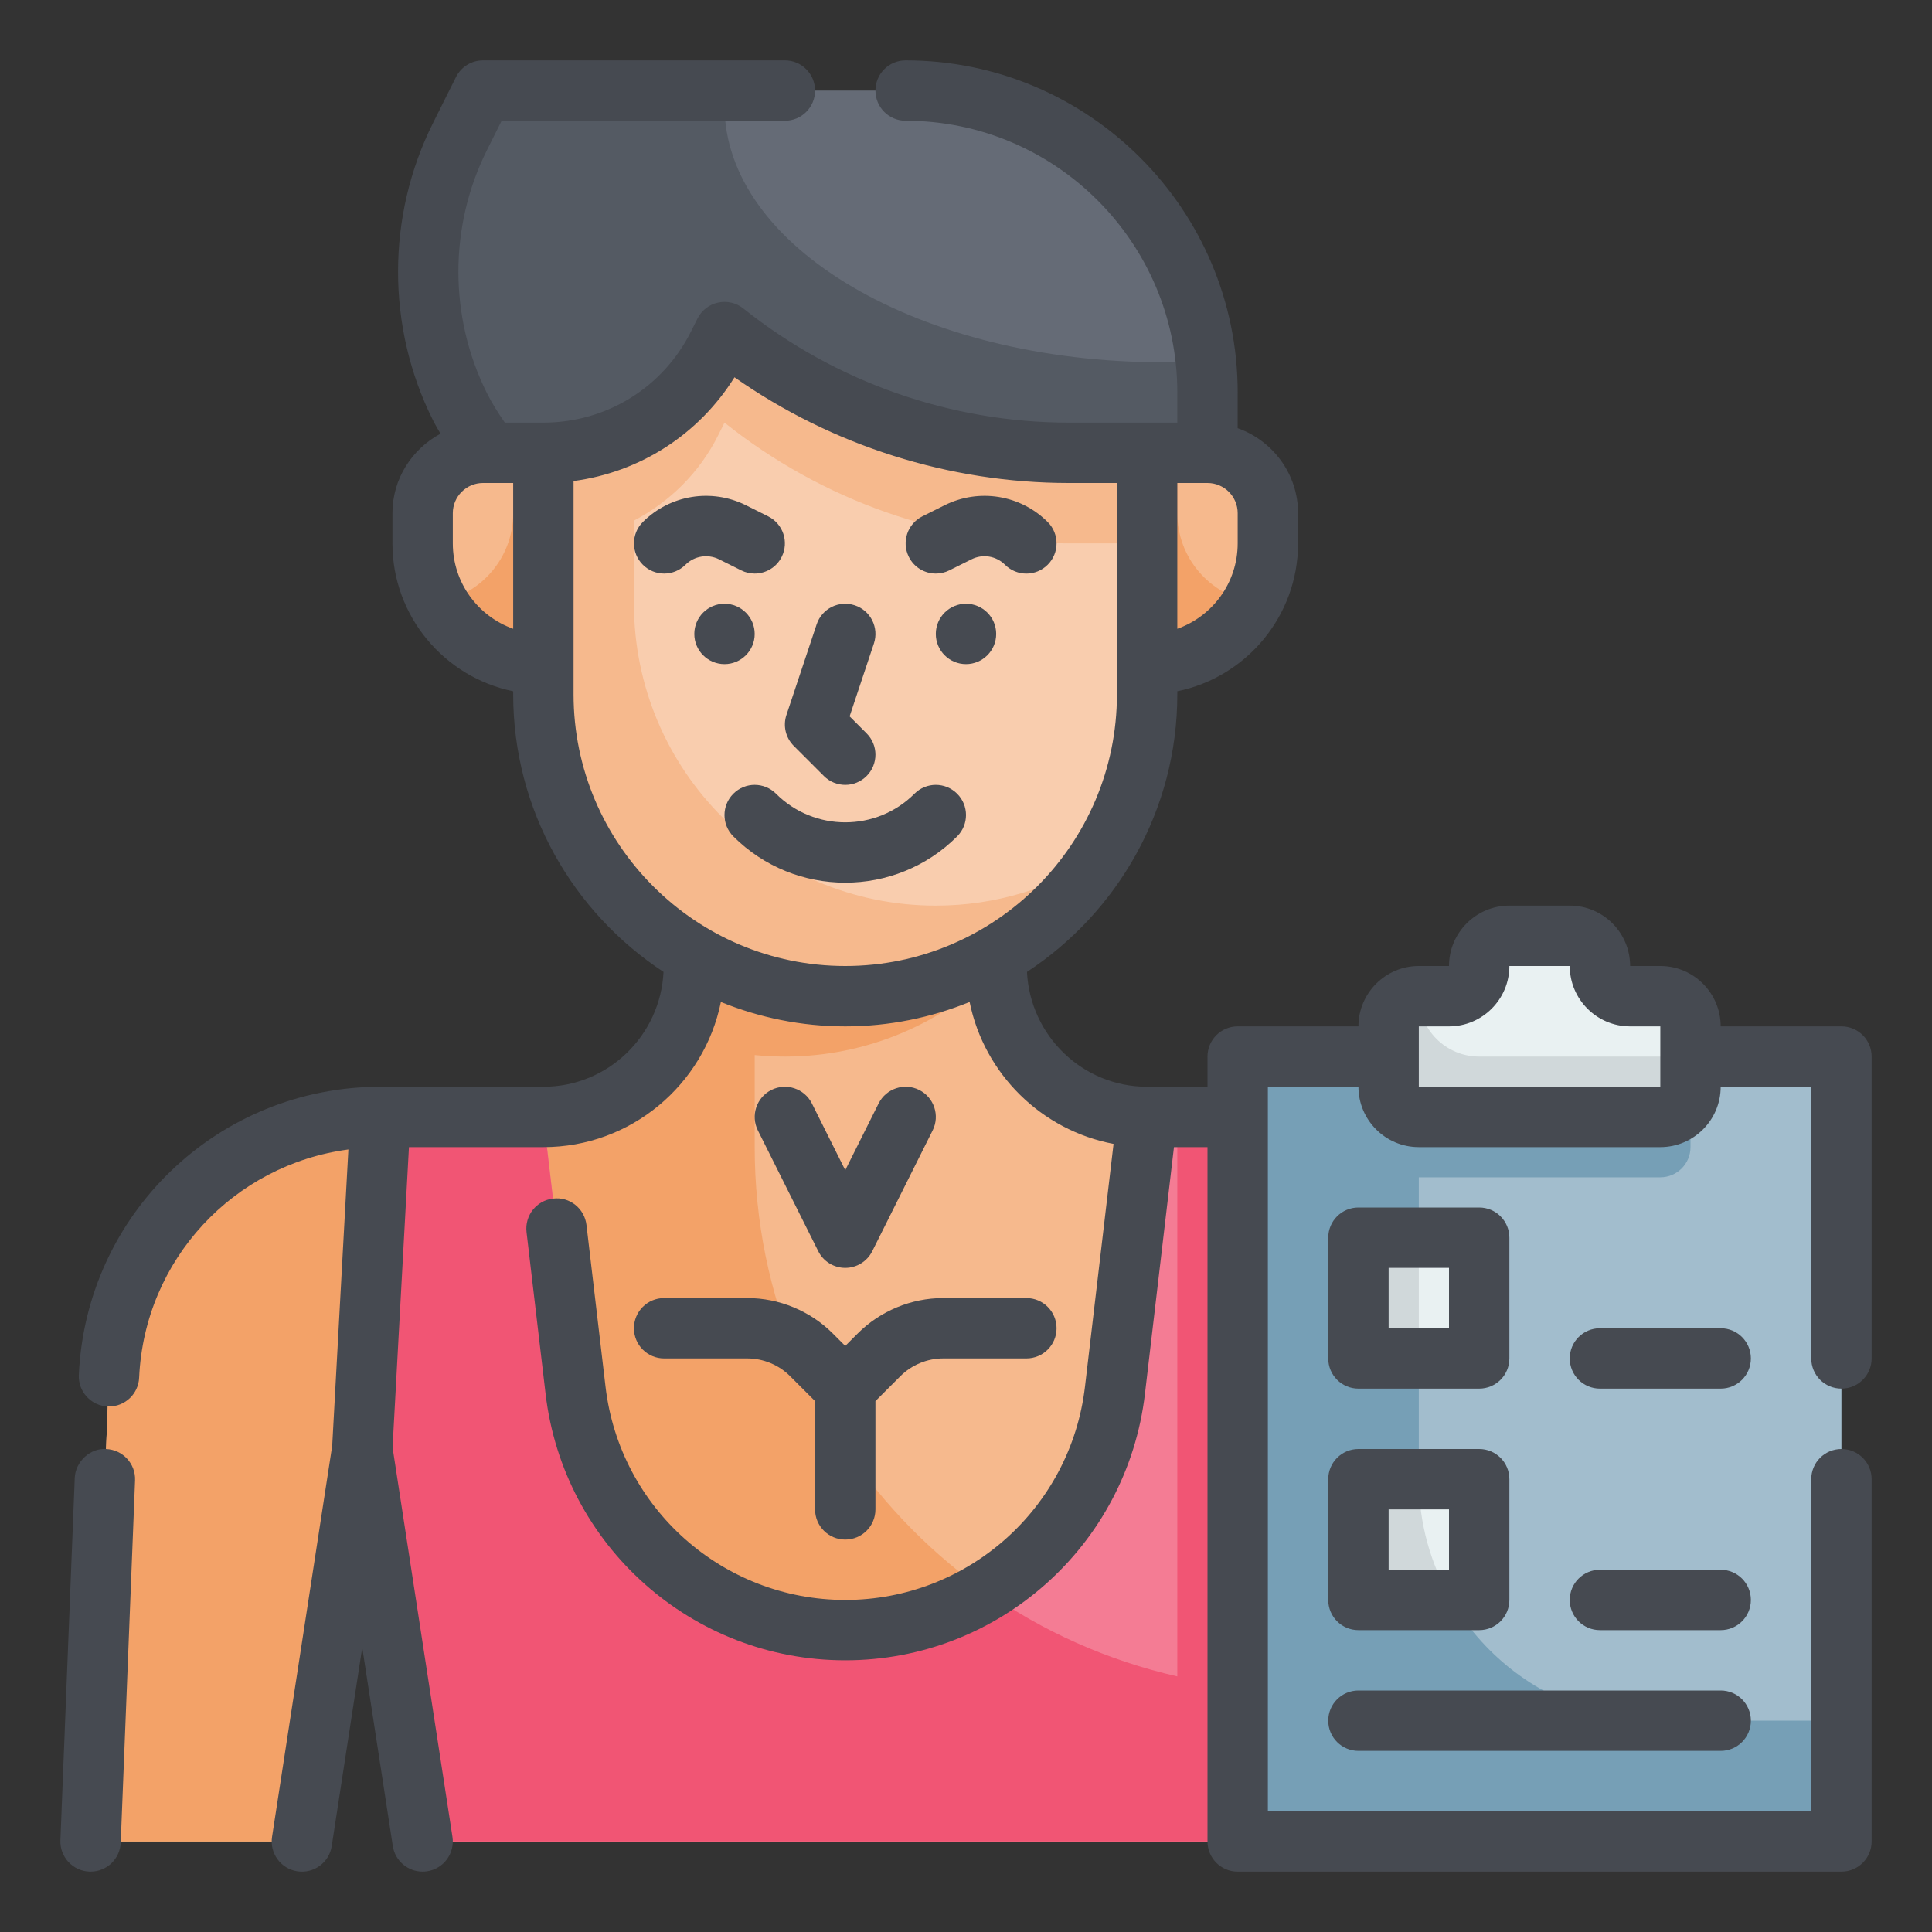
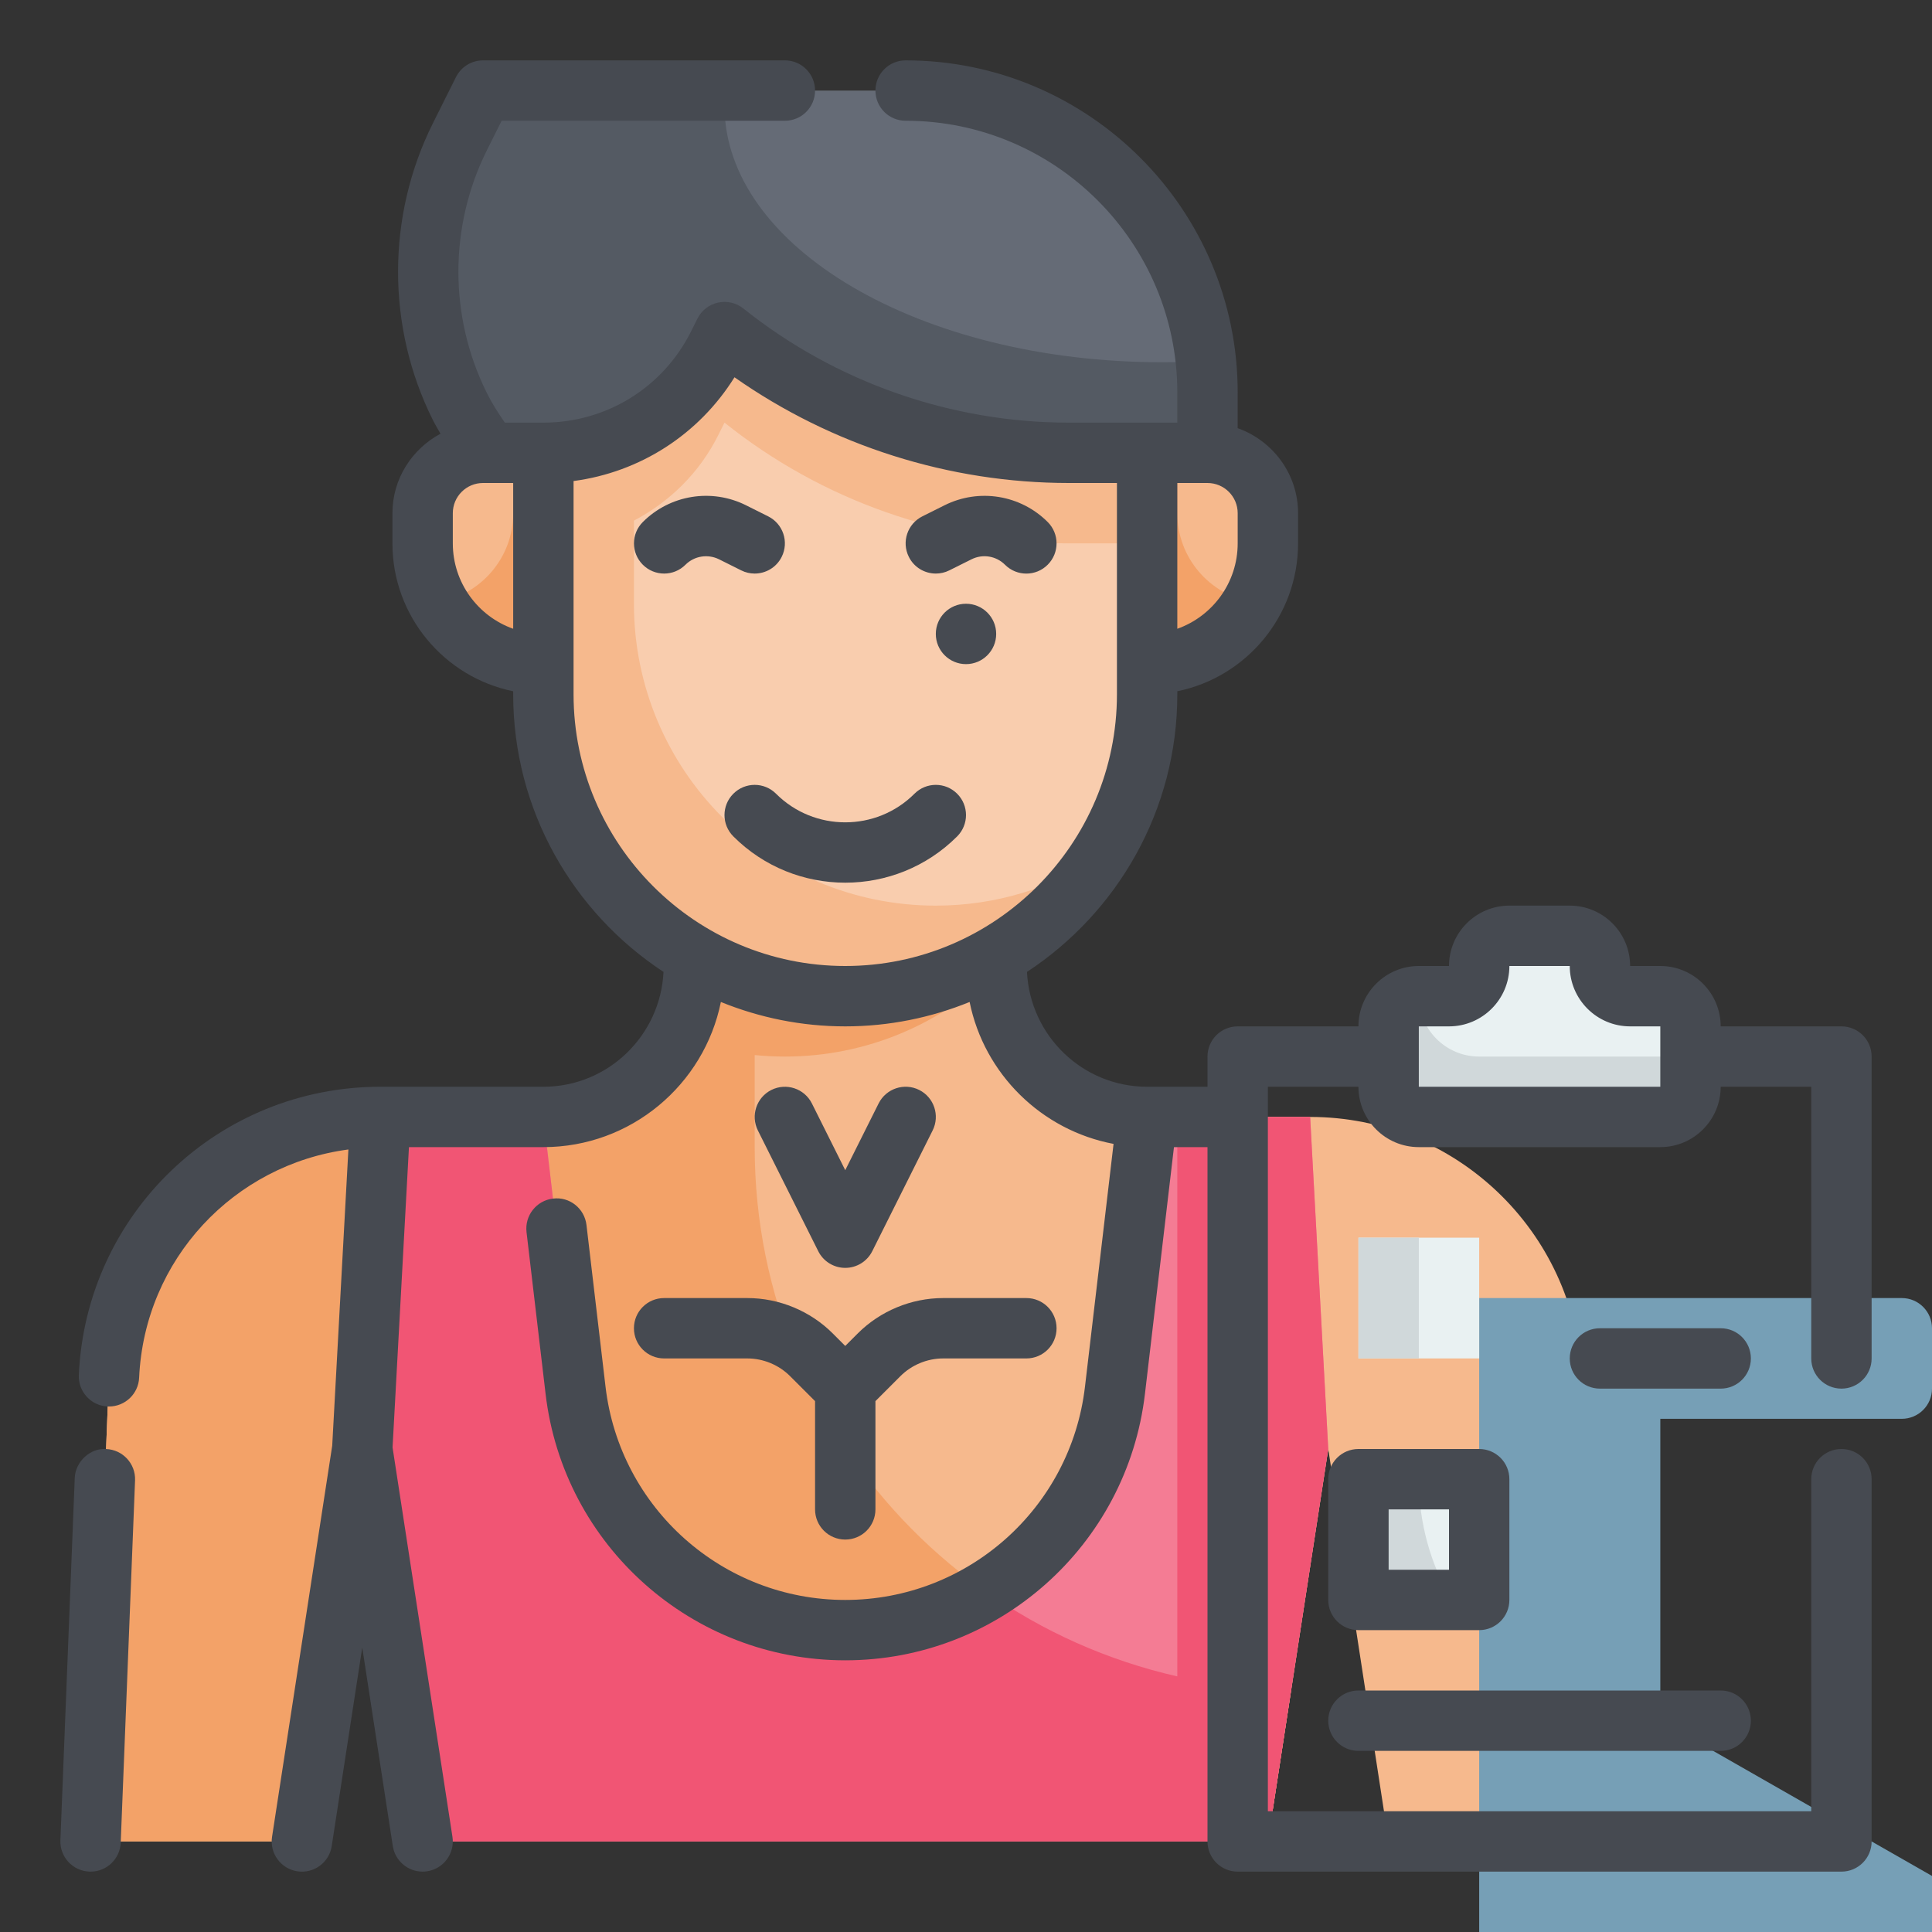
<svg xmlns="http://www.w3.org/2000/svg" id="Fill_Outline" height="512" viewBox="0 0 64 64" width="512">
  <rect x="0" y="0" width="64" height="64" fill="#333333" stroke="none" />
  <g id="Color">
    <g>
      <g>
        <path d="m40 19h-15.82c-3.788 0-7.25-2.14-8.944-5.528-1.408-2.815-1.408-6.129 0-8.944l.764-1.528h14c5.523 0 10 4.477 10 10z" fill="#656b76" />
        <path d="m38.5 12c-8.008 0-14.5-3.806-14.5-8.5 0-.169.027-.334.043-.5h-8.043l-.764 1.528c-1.408 2.815-1.408 6.129 0 8.944 1.694 3.388 5.157 5.528 8.944 5.528h15.82v-6c0-.352-.019-.7-.055-1.043-.475.028-.957.043-1.445.043z" fill="#545a63" />
        <path d="m12 48 2 13h28l2-13 2 13h7l-.609-15.409c-.219-4.806-4.18-8.591-8.991-8.591h-5.4c-2.761 0-5-2.239-5-5v-8h-10v8c0 2.761-2.239 5-5 5h-5.4c-4.812 0-8.772 3.785-8.991 8.591l-.609 15.409h7z" fill="#f6b98d" />
        <path d="m25 38v-3.05c.329.033.662.05 1 .05 2.733 0 5.207-1.099 7.013-2.876-.002-.042-.013-.081-.013-.124v-8h-10v8c0 2.761-2.239 5-5 5h-5.4c-4.812 0-8.772 3.785-8.991 8.591l-.609 15.409h7l2-13 2 13h28l.771-5.012c-9.834-.124-17.771-8.124-17.771-17.988z" fill="#f3a268" />
        <path d="m12.6 37h5.4l1.065 9.055c.533 4.53 4.373 7.945 8.935 7.945 4.562 0 8.402-3.415 8.935-7.945l1.065-9.055h5.4l.6 11-2 13h-28l-2-13z" fill="#f47c94" />
        <path d="m28 33c-5.523 0-10-4.477-10-10v-8c2.451 0 4.693-1.385 5.789-3.578l.211-.422c3.237 2.589 7.258 4 11.403 4h2.597v8c0 5.523-4.477 10-10 10z" fill="#f9cdae" />
        <path d="m38 22v-7h2c1.105 0 2 .895 2 2v1c0 2.209-1.791 4-4 4z" fill="#f6b98d" />
        <path d="m18 22c-2.209 0-4-1.791-4-4v-1c0-1.105.895-2 2-2h2z" fill="#f6b98d" />
        <path d="m44 48-.6-11h-4.4v18.533c-2.32-.528-4.472-1.496-6.357-2.826-1.361.822-2.952 1.293-4.643 1.293-4.562 0-8.402-3.415-8.935-7.945l-1.065-9.055h-5.4l-.6 11 2 13h28z" fill="#f15574" />
        <path d="m35.403 15c-4.145 0-8.167-1.411-11.403-4l-.211.422c-1.096 2.193-3.338 3.578-5.789 3.578v8c0 5.523 4.477 10 10 10 3.53 0 6.627-1.834 8.406-4.596-1.558 1.007-3.412 1.596-5.406 1.596-5.523 0-10-4.477-10-10v-2.754c1.18-.619 2.17-1.586 2.789-2.823l.211-.423c3.237 2.589 7.258 4 11.403 4h2.597v-3z" fill="#f6b98d" />
        <g fill="#f3a268">
          <path d="m39 17v-2h-1v7c1.498 0 2.789-.834 3.474-2.053-1.405-.25-2.474-1.47-2.474-2.947z" />
          <path d="m17 17v-2h1v7c-1.498 0-2.789-.834-3.474-2.053 1.405-.25 2.474-1.47 2.474-2.947z" />
        </g>
      </g>
      <g>
-         <path d="m41 35h20v26h-20z" fill="#a2bdcd" />
-         <path d="m55 57c-4.418 0-8-3.582-8-8v-10h8c.552 0 1-.448 1-1v-2c0-.552-.448-1-1-1h-14v26h20v-4z" fill="#769fb6" />
+         <path d="m55 57v-10h8c.552 0 1-.448 1-1v-2c0-.552-.448-1-1-1h-14v26h20v-4z" fill="#769fb6" />
        <g fill="#e9f1f2">
          <path d="m55 33h-1c-.552 0-1-.448-1-1 0-.552-.448-1-1-1h-2c-.552 0-1 .448-1 1 0 .552-.448 1-1 1h-1c-.552 0-1 .448-1 1v2c0 .552.448 1 1 1h8c.552 0 1-.448 1-1v-2c0-.552-.448-1-1-1z" />
          <path d="m45 41h4v4h-4z" />
          <path d="m45 49h4v4h-4z" />
        </g>
        <path d="m45 41h2v4h-2z" fill="#d0d8da" />
        <path d="m45 53h3.079c-.682-1.178-1.079-2.541-1.079-4h-2z" fill="#d0d8da" />
        <path d="m49 35c-1.105 0-2-.895-2-2-.552 0-1 .448-1 1v2c0 .552.448 1 1 1h8c.552 0 1-.448 1-1v-1z" fill="#d0d8da" />
      </g>
    </g>
  </g>
  <g id="Outline_copy">
    <g fill="#464a51">
      <path d="m3.514 48.001c-.512-.04-1.016.407-1.038.96l-.475 12c-.022.552.407 1.017.96 1.038.013.001.026.001.04.001.534 0 .977-.422.998-.961l.475-12c.022-.552-.408-1.017-.96-1.038z" />
      <path d="m22 43c-.553 0-1 .447-1 1s.447 1 1 1h2.758c.526 0 1.042.214 1.414.586l.828.828v3.586c0 .553.447 1 1 1s1-.447 1-1v-3.586l.828-.828c.372-.372.888-.586 1.414-.586h2.758c.553 0 1-.447 1-1s-.447-1-1-1h-2.758c-1.053 0-2.084.427-2.828 1.172l-.414.414-.414-.414c-.744-.745-1.775-1.172-2.828-1.172z" />
      <path d="m28 42c.379 0 .725-.214.895-.553l2-4c.247-.494.047-1.095-.447-1.342-.493-.246-1.094-.047-1.342.447l-1.106 2.212-1.105-2.211c-.248-.494-.848-.693-1.342-.447-.494.247-.694.848-.447 1.342l2 4c.169.338.515.552.894.552z" />
      <circle cx="32" cy="21" r="1" />
-       <circle cx="24" cy="21" r="1" />
      <path d="m34.707 17.293c-.902-.902-2.277-1.125-3.418-.555l-.735.367c-.494.247-.695.847-.448 1.341.174.352.528.554.895.554.15 0 .303-.034.445-.105l.736-.367c.373-.187.817-.112 1.11.18.391.391 1.023.391 1.414 0s.392-1.024.001-1.415z" />
      <path d="m23.818 18.527.735.367c.143.072.296.106.446.106.367 0 .721-.202.896-.554.247-.494.046-1.094-.448-1.341l-.734-.367c-1.142-.57-2.516-.348-3.419.555-.391.391-.391 1.023 0 1.414s1.023.391 1.414 0c.292-.292.739-.363 1.11-.18z" />
      <path d="m30.293 26.293c-1.264 1.264-3.322 1.264-4.586 0-.391-.391-1.023-.391-1.414 0s-.391 1.023 0 1.414c1.022 1.022 2.364 1.533 3.707 1.533s2.685-.511 3.707-1.533c.391-.391.391-1.023 0-1.414s-1.023-.391-1.414 0z" />
-       <path d="m27.293 25.707c.195.195.451.293.707.293s.512-.098.707-.293c.391-.391.391-1.023 0-1.414l-.562-.563.804-2.413c.175-.524-.108-1.091-.632-1.265-.529-.175-1.091.108-1.265.632l-1 3c-.12.359-.026.756.241 1.023z" />
      <path d="m61 46c.553 0 1-.447 1-1v-10c0-.553-.447-1-1-1h-4c0-1.103-.897-2-2-2h-1c0-1.103-.897-2-2-2h-2c-1.103 0-2 .897-2 2h-1c-1.103 0-2 .897-2 2h-4c-.553 0-1 .447-1 1v1h-2c-2.139 0-3.876-1.691-3.98-3.804 2.995-1.968 4.98-5.352 4.98-9.196v-.101c2.279-.465 4-2.484 4-4.899v-1c0-1.302-.839-2.402-2-2.816v-1.184c0-6.065-4.935-11-11-11-.553 0-1 .447-1 1s.447 1 1 1c4.963 0 9 4.037 9 9v1h-3.597c-3.902 0-7.73-1.343-10.778-3.781-.236-.188-.543-.26-.84-.195-.295.064-.545.259-.68.529l-.211.422c-.932 1.866-2.808 3.025-4.894 3.025h-1.277c-.235-.339-.437-.663-.592-.976-1.261-2.52-1.261-5.529 0-8.05l.487-.974h9.382c.553 0 1-.447 1-1s-.447-1-1-1h-10c-.379 0-.725.214-.895.553l-.763 1.527c-1.541 3.081-1.541 6.759-.001 9.837.074.149.165.3.251.45-.942.507-1.592 1.49-1.592 2.633v1c0 2.414 1.721 4.434 4 4.899v.101c0 3.844 1.985 7.228 4.98 9.196-.104 2.113-1.841 3.804-3.98 3.804h-5.399c-5.358 0-9.747 4.193-9.99 9.546-.025.552.402 1.02.953 1.045.016.001.031.001.047.001.531 0 .974-.418.998-.954.178-3.923 3.141-7.059 6.932-7.56l-.536 9.814-1.993 12.956c-.084.546.29 1.057.836 1.141.547.085 1.057-.29 1.141-.836l1.011-6.577 1.012 6.576c.076.494.502.848.987.848.05 0 .102-.004.153-.012.546-.084.92-.595.836-1.141l-1.984-12.899.543-9.948h4.453c2.9 0 5.326-2.069 5.88-4.808 1.274.517 2.663.808 4.12.808s2.846-.291 4.12-.808c.482 2.38 2.377 4.25 4.768 4.701l-.947 8.045c-.473 4.026-3.887 7.062-7.941 7.062s-7.468-3.036-7.941-7.062l-.631-5.357c-.064-.549-.56-.947-1.11-.876-.548.064-.94.562-.876 1.11l.631 5.357c.591 5.033 4.86 8.828 9.927 8.828s9.336-3.795 9.928-8.828l.961-8.172h1.111v23c0 .553.447 1 1 1h20c.553 0 1-.447 1-1v-12c0-.553-.447-1-1-1s-1 .447-1 1v11h-18v-24h3c0 1.103.897 2 2 2h8c1.103 0 2-.897 2-2h3v9c0 .553.447 1 1 1zm-20-28c0 1.304-.836 2.416-2 2.829v-4.829h1c.552 0 1 .448 1 1zm-26 0v-1c0-.552.448-1 1-1h1v4.829c-1.164-.413-2-1.525-2-2.829zm4 5v-7.065c2.203-.293 4.148-1.542 5.331-3.437 3.229 2.266 7.116 3.502 11.072 3.502h1.597v7c0 4.963-4.037 9-9 9s-9-4.037-9-9zm36 13h-8v-2h1c1.103 0 2-.897 2-2h2c0 1.103.897 2 2 2h1z" />
-       <path d="m45 46h4c.553 0 1-.447 1-1v-4c0-.553-.447-1-1-1h-4c-.553 0-1 .447-1 1v4c0 .553.447 1 1 1zm1-4h2v2h-2z" />
      <path d="m44 53c0 .553.447 1 1 1h4c.553 0 1-.447 1-1v-4c0-.553-.447-1-1-1h-4c-.553 0-1 .447-1 1zm2-3h2v2h-2z" />
      <path d="m57 44h-4c-.553 0-1 .447-1 1s.447 1 1 1h4c.553 0 1-.447 1-1s-.447-1-1-1z" />
-       <path d="m57 52h-4c-.553 0-1 .447-1 1s.447 1 1 1h4c.553 0 1-.447 1-1s-.447-1-1-1z" />
      <path d="m45 58h12c.553 0 1-.447 1-1s-.447-1-1-1h-12c-.553 0-1 .447-1 1s.447 1 1 1z" />
    </g>
  </g>
</svg>